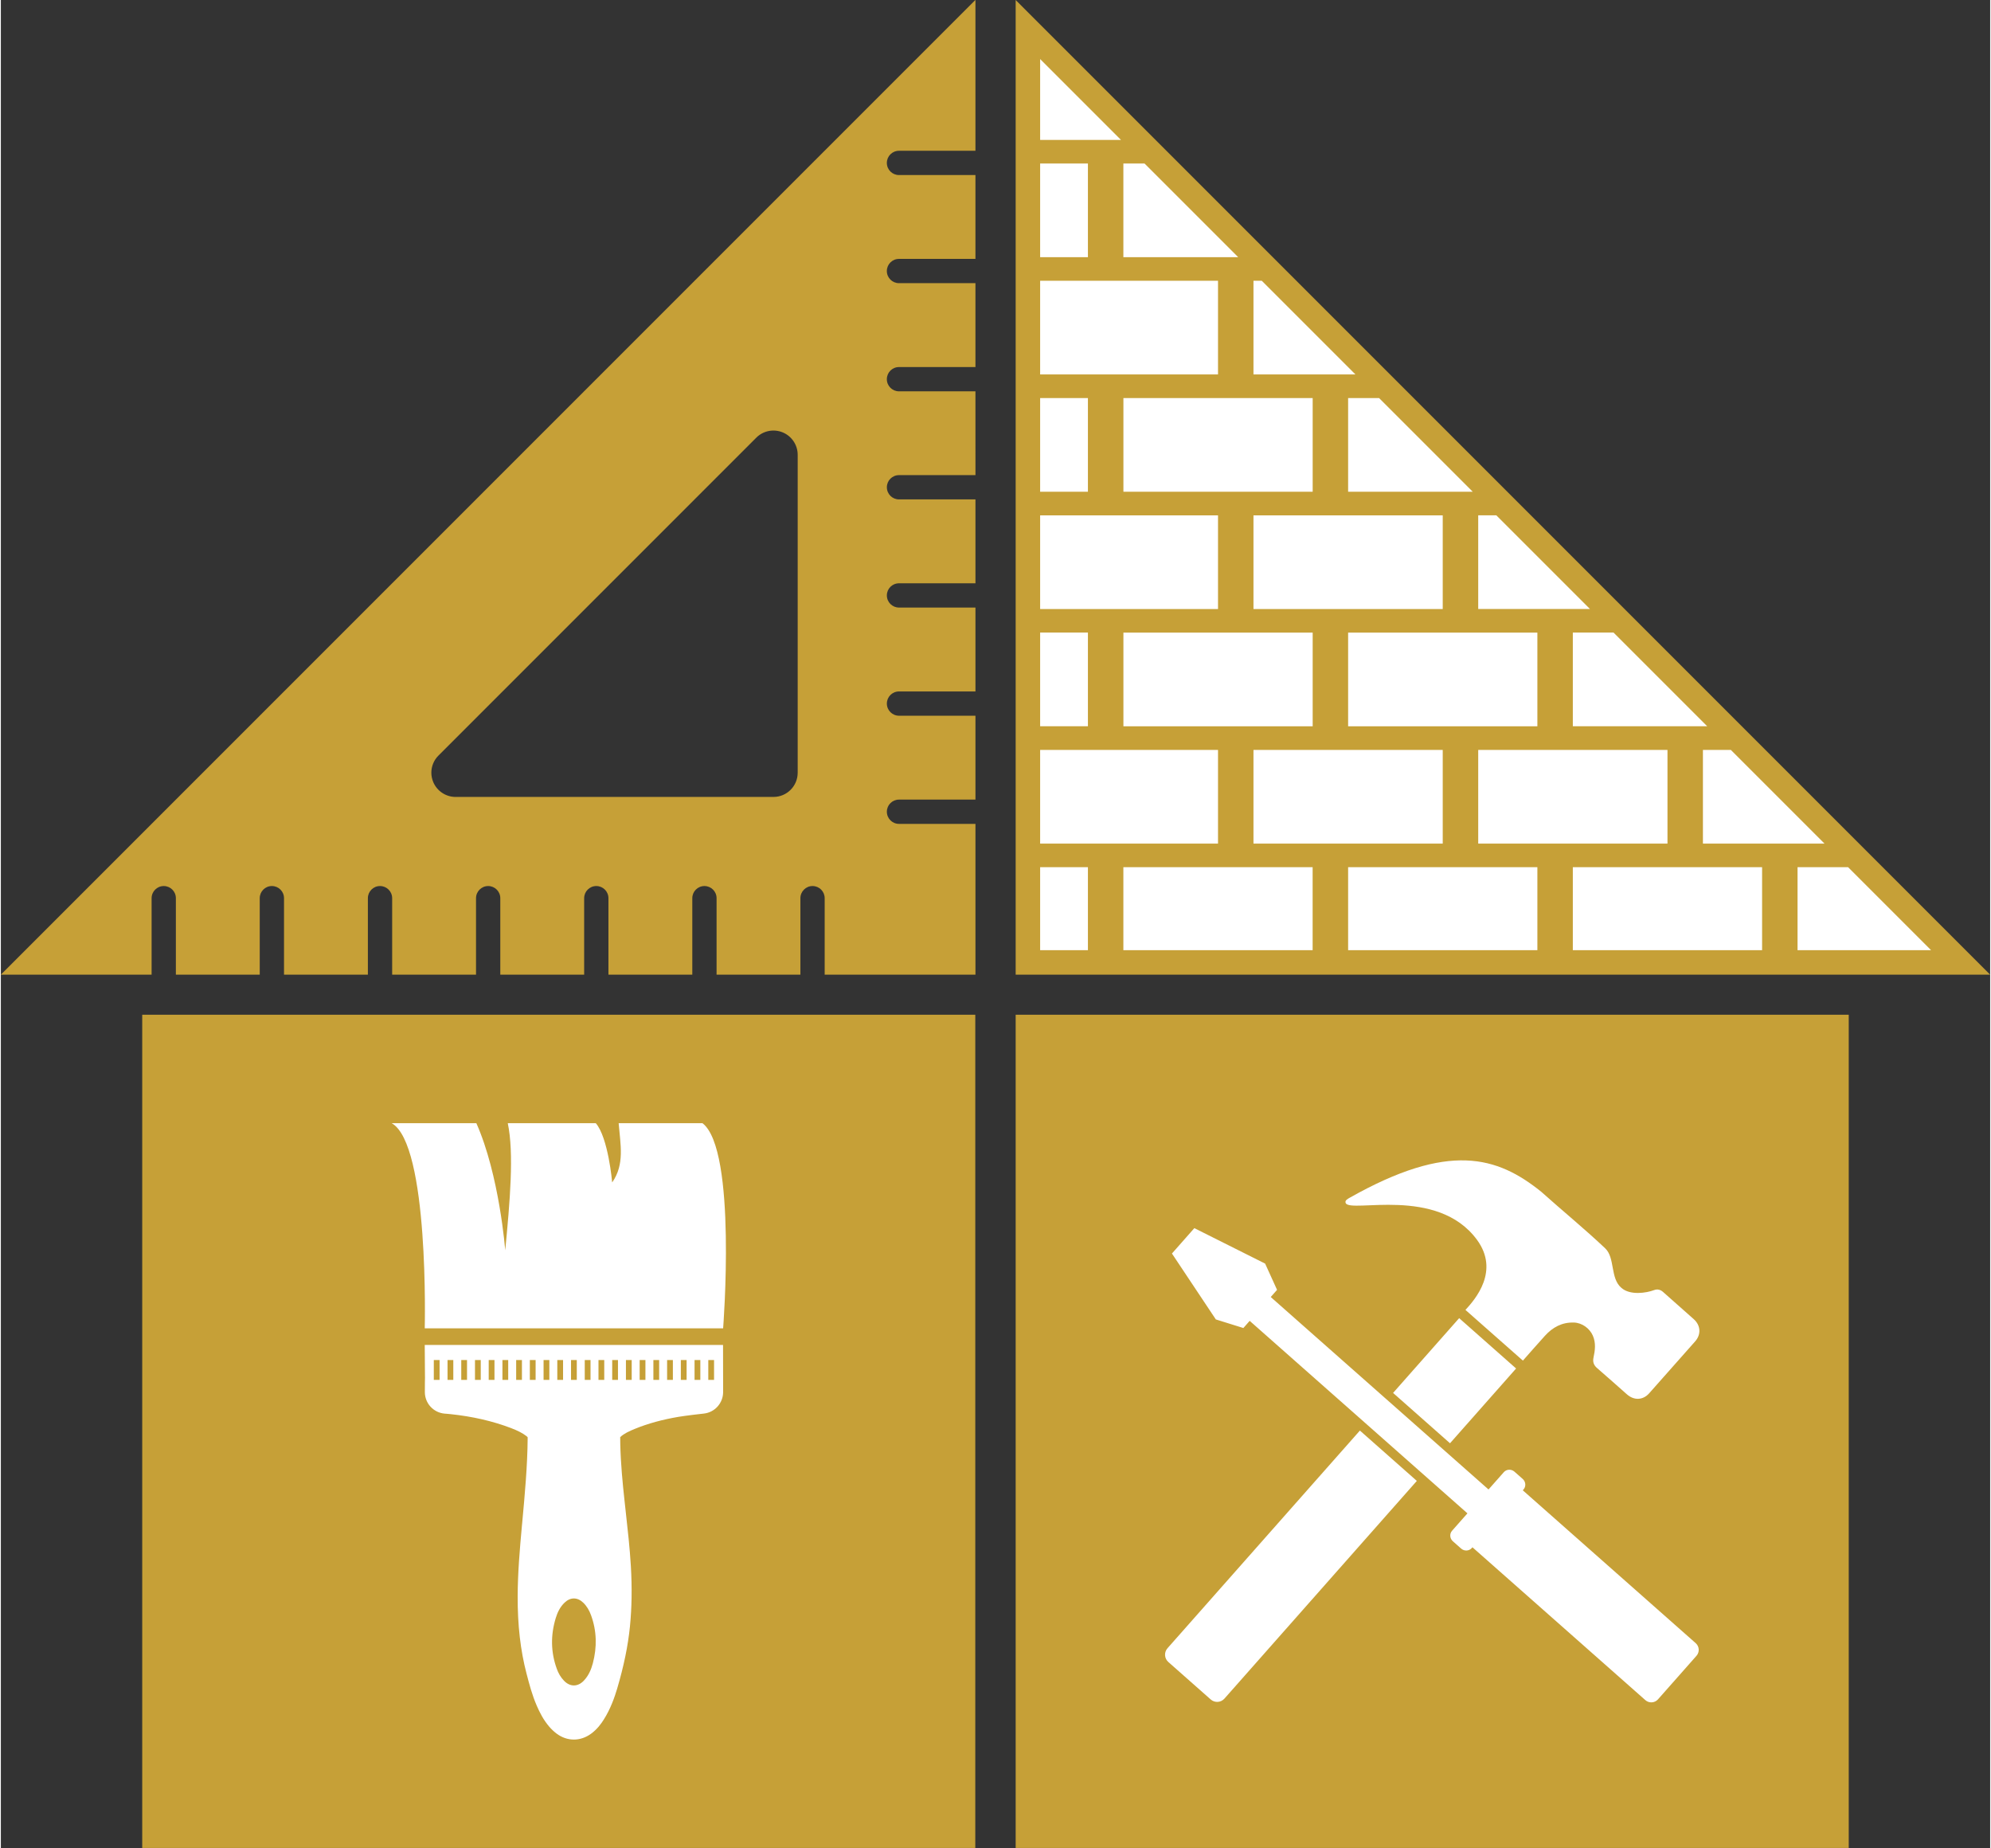
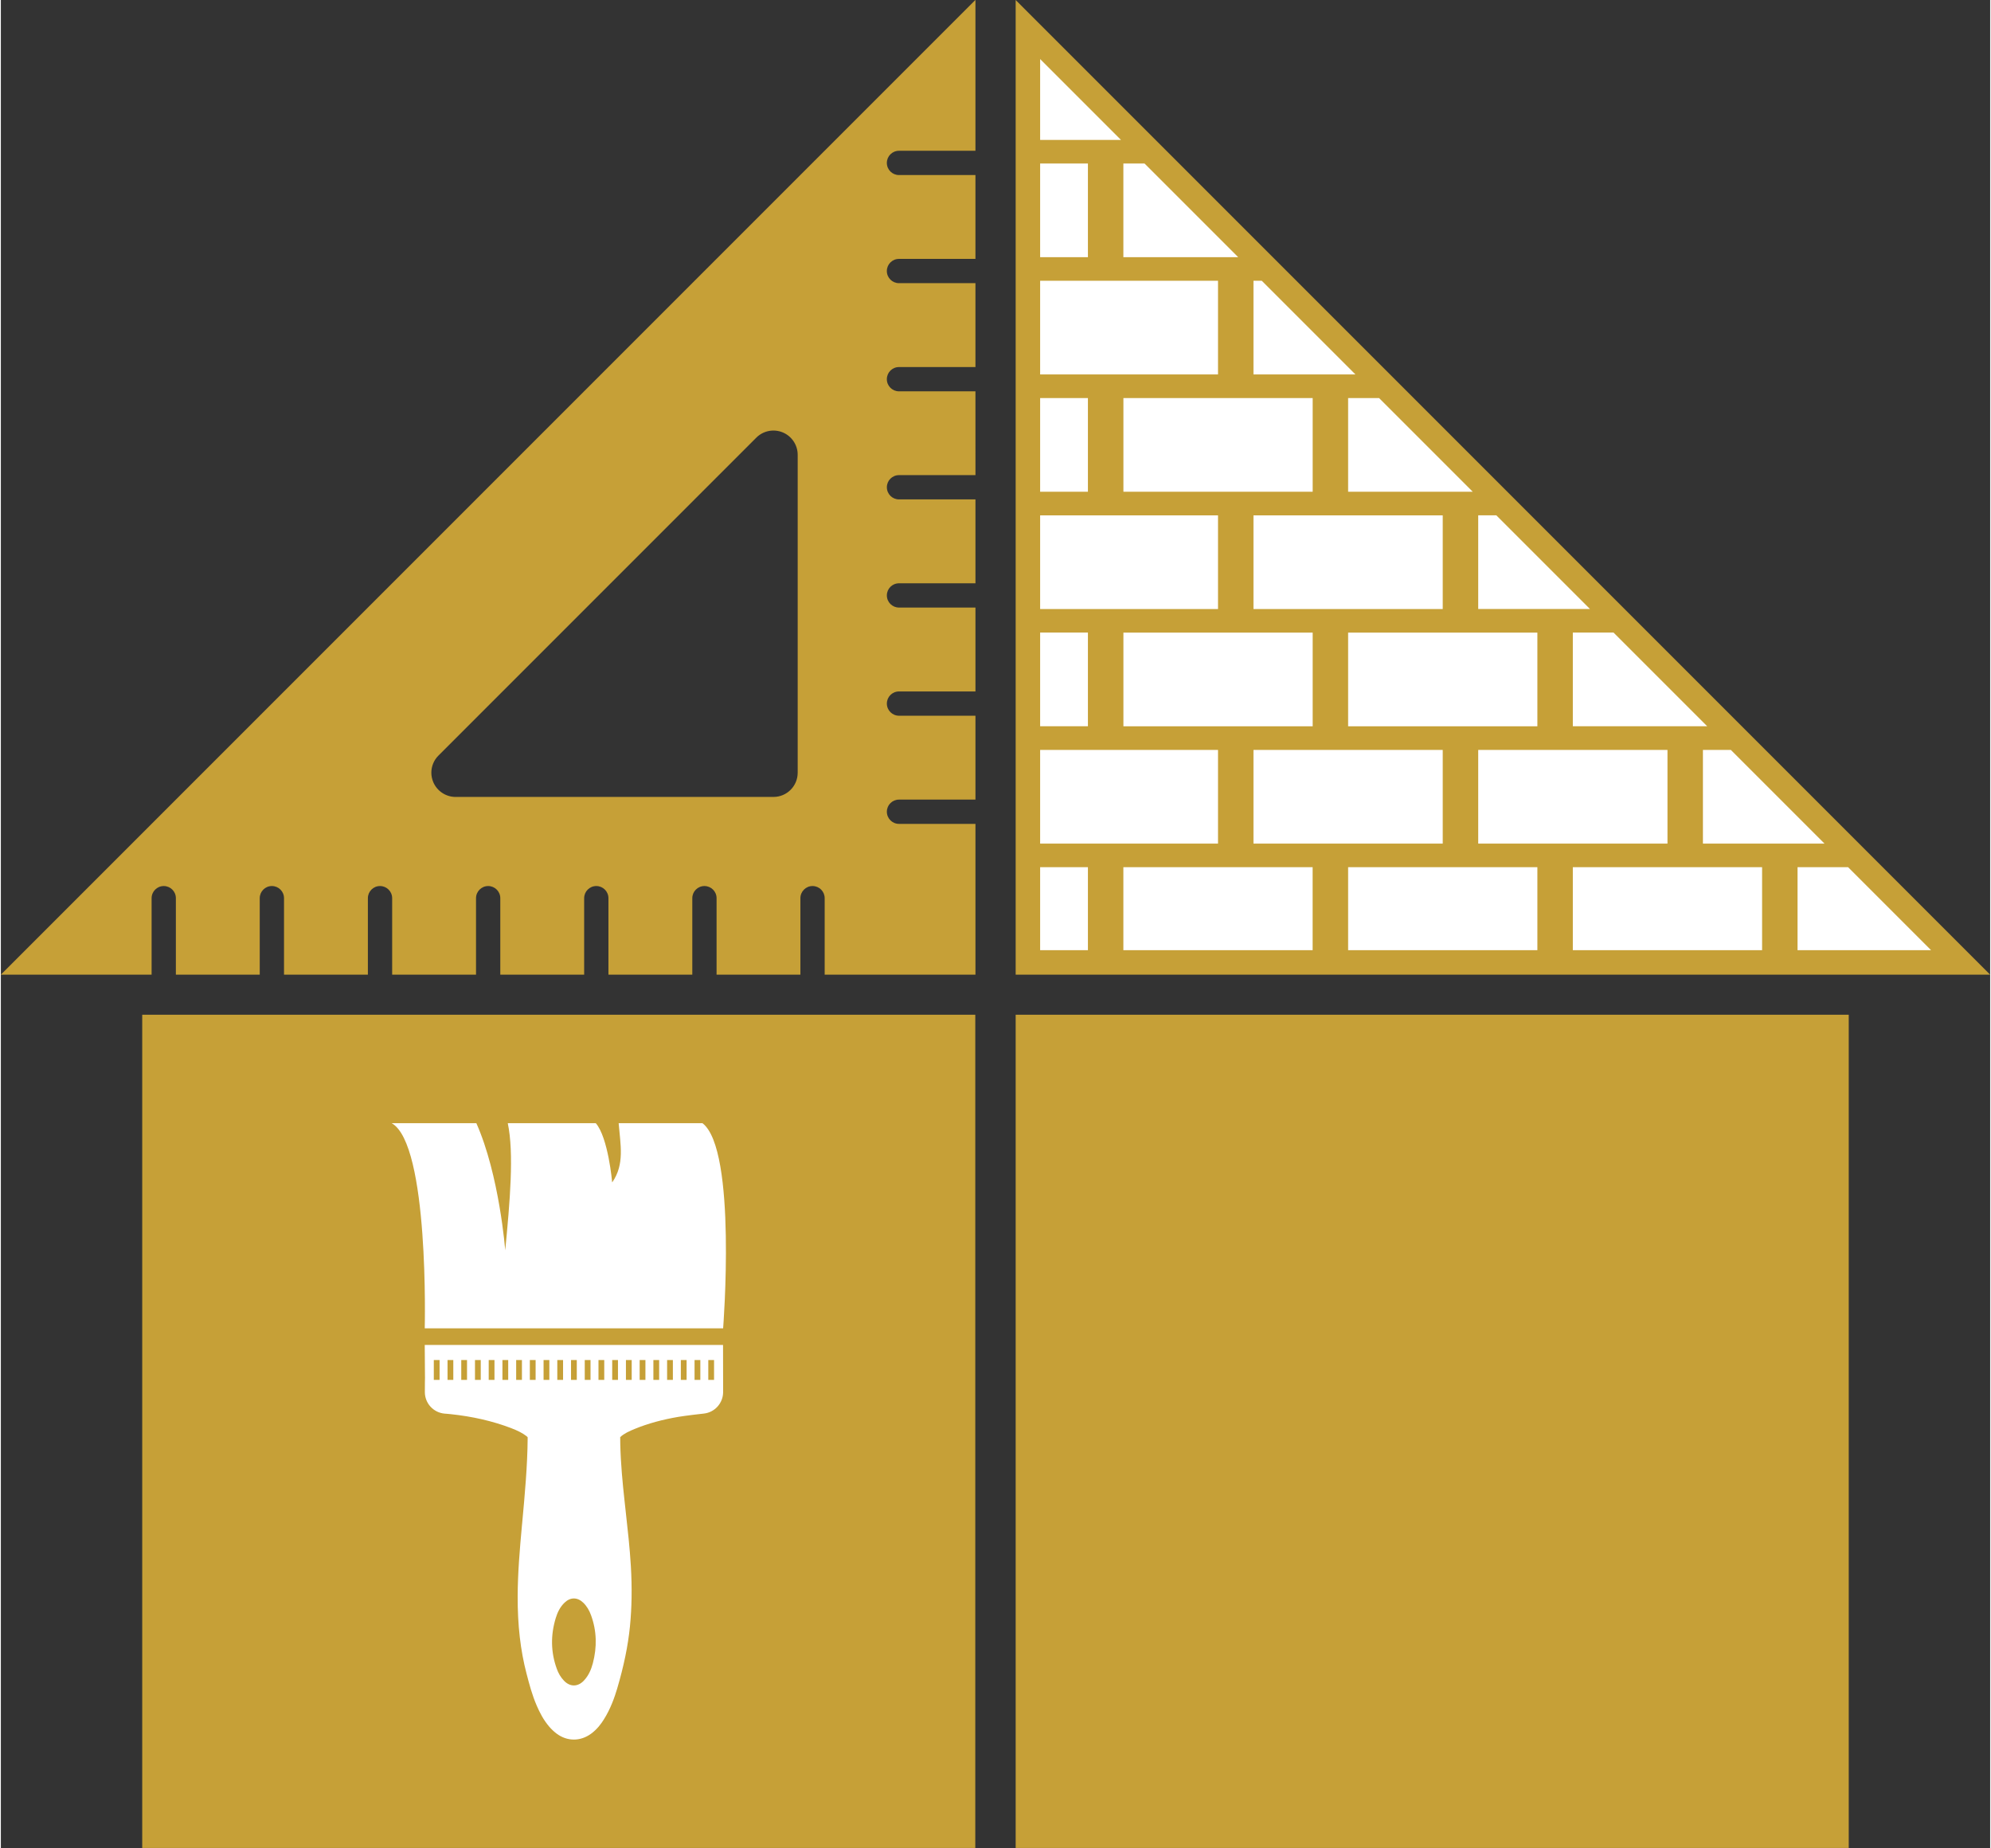
<svg xmlns="http://www.w3.org/2000/svg" fill="#000000" height="464" preserveAspectRatio="xMidYMid meet" version="1" viewBox="0.0 0.0 500.0 464.4" width="500" zoomAndPan="magnify">
  <rect x="0.0" y="0.0" width="500.0" height="464.4" fill="#333333" stroke="none" />
  <g>
    <g id="change1_1">
      <path d="M244.93,0L0,244.93h37.89v-19.22c0-1.68,1.37-3.05,3.05-3.05c1.68,0,3.05,1.36,3.05,3.05v19.22h21.08v-19.22 c0-1.68,1.36-3.05,3.05-3.05c1.68,0,3.05,1.36,3.05,3.05v19.22h21.08v-19.22c0-1.68,1.36-3.05,3.05-3.05 c1.68,0,3.05,1.36,3.05,3.05v19.22h21.08v-19.22c0-1.68,1.37-3.05,3.05-3.05c1.68,0,3.05,1.36,3.05,3.05v19.22h21.08v-19.22 c0-1.68,1.36-3.05,3.05-3.05c1.68,0,3.05,1.36,3.05,3.05v19.22h21.08v-19.22c0-1.68,1.36-3.05,3.05-3.05 c1.68,0,3.05,1.36,3.05,3.05v19.22h21.07v-19.22c0-1.68,1.37-3.05,3.05-3.05c1.69,0,3.05,1.36,3.05,3.05v19.22h37.9v-37.89h-19.22 c-1.68,0-3.05-1.37-3.05-3.05c0-1.69,1.36-3.05,3.05-3.05h19.22v-21.08h-19.22c-1.68,0-3.05-1.37-3.05-3.05 c0-1.68,1.36-3.05,3.05-3.05h19.22v-21.08h-19.22c-1.68,0-3.05-1.36-3.05-3.05c0-1.68,1.36-3.05,3.05-3.05h19.22v-21.08h-19.22 c-1.68,0-3.05-1.36-3.05-3.05c0-1.68,1.36-3.05,3.05-3.05h19.22V98.34h-19.22c-1.68,0-3.05-1.36-3.05-3.05 c0-1.68,1.36-3.05,3.05-3.05h19.22V71.16h-19.22c-1.68,0-3.05-1.36-3.05-3.05c0-1.68,1.36-3.05,3.05-3.05h19.22V43.99h-19.22 c-1.68,0-3.05-1.36-3.05-3.05c0-1.68,1.36-3.05,3.05-3.05h19.22V0z M196.52,108.66c2.27,0.94,3.76,3.17,3.76,5.63v79.89 c0,3.37-2.73,6.09-6.09,6.09H114.3c-2.46,0-4.69-1.49-5.63-3.76c-0.31-0.75-0.47-1.55-0.47-2.33c0-1.58,0.62-3.15,1.79-4.31 l79.89-79.89C191.62,108.24,194.24,107.72,196.52,108.66z" fill="#c6a037" />
    </g>
    <g id="change1_2">
      <path d="M500 244.93L496.54 241.47 472.99 217.92 467.07 212 443.52 188.45 438.77 183.7 437.58 182.51 414.04 158.97 414.04 158.97 408.11 153.04 408.11 153.04 384.57 129.5 384.57 129.5 378.64 123.57 378.64 123.57 355.1 100.03 355.1 100.03 349.17 94.1 349.17 94.1 325.63 70.56 325.63 70.56 319.7 64.63 319.7 64.63 296.16 41.09 296.16 41.09 290.23 35.16 290.23 35.16 266.69 11.62 266.69 11.62 260.76 5.69 260.75 5.69 255.07 0 255.07 5.69 255.07 5.69 255.07 41.09 255.07 41.09 255.07 64.63 255.07 64.63 255.07 100.03 255.07 100.03 255.07 123.57 255.07 123.57 255.07 158.97 255.07 158.97 255.07 182.51 255.07 182.51 255.07 217.92 255.07 217.92 255.07 241.47 255.07 241.47 255.07 244.93 500 244.93z" fill="#c6a037" />
    </g>
    <g id="change1_3">
      <path d="M255.07 255H464.46V464.39H255.07z" fill="#c6a037" />
    </g>
    <g id="change1_4">
-       <path d="M35.53 255H244.92V464.39H35.53z" fill="#c6a037" />
+       <path d="M35.53 255H244.92V464.39H35.53" fill="#c6a037" />
    </g>
    <g id="change2_1">
      <path d="M255.07,5.69L255.07,5.69l0-5.69l5.69,5.69h0L255.07,0V5.69z M290.23,35.16L290.23,35.16l-23.54-23.54h0 L290.23,35.16z M261.22,14.84v20.32h20.32L261.22,14.84z M255.07,41.09L255.07,41.09l0,23.54h0V41.09z M273.23,41.09h-12.01v23.54 h12.01V41.09z M282.14,64.63h28.86l-23.54-23.54h-5.32V64.63z M319.7,64.63L319.7,64.63l-23.54-23.54h0L319.7,64.63z M305.93,70.56 h-44.71V94.1h44.71V70.56z M349.17,94.1L349.17,94.1l-23.54-23.54h0L349.17,94.1z M314.84,94.1h25.63l-23.54-23.54h-2.09V94.1z M273.23,100.03h-12.01v23.54h12.01V100.03z M255.07,100.03L255.07,100.03l0,23.54h0V100.03z M329.72,100.03h-47.57v23.54h47.57 V100.03z M378.64,123.57L378.64,123.57l-23.54-23.54h0L378.64,123.57z M338.63,123.57h31.32l-23.54-23.54h-7.78V123.57z M305.93,129.51h-44.71v23.54h44.71V129.51z M314.84,153.05h47.57v-23.54h-47.57V153.05z M408.11,153.04L408.11,153.04 l-23.54-23.54h0L408.11,153.04z M371.33,153.04h28.09l-23.54-23.54h-4.55V153.04z M273.23,158.97h-12.01v23.54h12.01V158.97z M255.07,158.97L255.07,158.97l0,23.54h0V158.97z M329.72,158.98h-47.57v23.54h47.57V158.98z M338.63,182.52h47.57v-23.54h-47.57 V182.52z M437.58,182.51L437.58,182.51l-23.54-23.54h0L437.58,182.51z M395.11,158.97v23.54h33.78l-23.54-23.54H395.11z M305.93,188.45h-44.71v23.54h44.71V188.45z M314.84,211.99h47.57v-23.54h-47.57V211.99z M371.33,211.99h47.57v-23.54h-47.57 V211.99z M427.81,212h30.56l-23.55-23.55h-7.01V212z M261.22,217.92v20.86h12.01v-20.86H261.22z M255.07,217.92L255.07,217.92 l0,23.55h0V217.92z M282.14,217.92v20.86h47.57v-20.86H282.14z M338.63,217.92v20.86h47.57v-20.86H338.63z M395.11,217.92v20.86 h47.57v-20.86H395.11z M464.29,217.92h-12.7v20.86h33.56L464.29,217.92z" fill="#ffffff" />
    </g>
    <g id="change2_2">
      <path d="M106.54,337.98c0,0,0.05,7.21,0.06,8.05l0.01,0c-0.02,0.43-0.02,0.89-0.03,1.36c0,0.81-0.01,1.79-0.01,2.46 c0.01,2.81,2.16,5.14,4.95,5.39l0.5,0.04c0.32,0.03,0.65,0.05,0.99,0.09c5.59,0.59,10.58,1.74,15.24,3.51 c1.68,0.64,2.89,1.27,3.83,1.99c0.13,0.1,0.24,0.2,0.32,0.29c0.01,0.06,0,0.14,0.01,0.25c-0.05,7-0.72,14.19-1.36,21.14l-0.09,0.93 c-0.54,5.92-1.04,11.72-1.06,17.67c-0.03,7.23,0.7,13.58,2.22,19.4l0.03,0.11c0.68,2.61,1.38,5.3,2.56,8.01 c0.71,1.63,1.64,3.51,3.14,5.26c0.53,0.62,1.14,1.19,1.79,1.69c1.34,1.02,2.86,1.53,4.38,1.53c1.48,0,2.96-0.48,4.29-1.44 c1.59-1.15,2.6-2.58,3.21-3.55c1.79-2.81,2.78-5.79,3.38-7.79c1.68-5.67,2.73-10.78,3.22-15.64c0.47-4.77,0.55-9.73,0.23-15.17 c-0.27-4.56-0.78-9.1-1.27-13.49c-0.1-0.94-0.21-1.89-0.31-2.83c-0.5-4.55-0.97-9.44-1.08-14.31c-0.01-0.63-0.03-1.21-0.02-1.77 l0.01-0.02c0.91-0.87,2.3-1.51,3.68-2.07c3.28-1.34,6.88-2.33,11.02-3.03c0.86-0.14,2.21-0.32,3.46-0.48 c1.25-0.15,2.4-0.28,2.85-0.33c2.76-0.3,4.84-2.63,4.85-5.4l-0.02-11.85L106.54,337.98z M110.27,346.77h-1.45v-4.99h1.45V346.77z M113.72,346.77h-1.45v-4.99h1.45V346.77z M117.17,346.77h-1.45v-4.99h1.45V346.77z M120.62,346.77h-1.45v-4.99h1.45V346.77z M124.07,346.77h-1.45v-4.99h1.45V346.77z M127.52,346.77h-1.45v-4.99h1.45V346.77z M130.97,346.77h-1.45v-4.99h1.45V346.77z M134.41,346.77h-1.45v-4.99h1.45V346.77z M146.76,341.78h1.45v4.99h-1.45V341.78z M143.31,341.78h1.45v4.99h-1.45V341.78z M139.86,341.78h1.45v4.99h-1.45V341.78z M137.86,346.77h-1.45v-4.99h1.45V346.77z M148.8,417.96c-0.43,1.62-1.09,3.14-2.27,4.38 c-1.51,1.6-3.46,1.61-4.98,0.03c-0.84-0.87-1.42-1.89-1.82-3.01c-1.53-4.22-1.56-8.47-0.26-12.75c0.44-1.45,1.1-2.8,2.23-3.88 c1.45-1.39,3.22-1.38,4.67,0.01c0.93,0.89,1.54,1.98,1.97,3.16C149.79,409.87,149.86,413.9,148.8,417.96z M151.66,346.77h-1.45 v-4.99h1.45V346.77z M155.11,346.77h-1.45v-4.99h1.45V346.77z M158.56,346.77h-1.45v-4.99h1.45V346.77z M162.01,346.77h-1.45v-4.99 h1.45V346.77z M165.46,346.77h-1.45v-4.99h1.45V346.77z M168.91,346.77h-1.45v-4.99h1.45V346.77z M172.36,346.77h-1.45v-4.99h1.45 V346.77z M175.81,346.77h-1.45v-4.99h1.45V346.77z M179.26,346.77h-1.45v-4.99h1.45V346.77z M181.54,333.81h-75 c0,0,1.17-46.29-8.32-51.56h21.29c5.81,13.07,7.26,31.95,7.26,31.95c1.19-12.33,2.24-24.4,0.64-31.95h22.12 c3.15,3.63,4.12,14.89,4.12,14.89c3.19-4.55,2.07-9.48,1.63-14.89h21.06C185.07,288.88,181.54,333.81,181.54,333.81z" fill="#ffffff" />
    </g>
    <g id="change2_3">
-       <path d="M395.35,332.35c-2.98-0.08-5.32,1.2-7.25,3.33c-1.86,2.06-3.7,4.15-5.54,6.24l-14.44-12.74 c2.5-2.7,8.61-9.8,2.92-17.59c-9.99-13.65-31.83-6.66-33.02-9.26c-0.28-0.67,0.49-1.03,0.97-1.32 c24.99-14.11,37.11-10.43,48.17-1.53c5.33,4.78,10.88,9.3,16.08,14.22c2.53,2.39,1.22,7.56,4.09,9.95 c2.16,1.91,6.25,1.29,8.21,0.55c0.8-0.3,1.56-0.14,2.24,0.46c2.57,2.3,5.18,4.57,7.75,6.87c1.73,1.56,1.85,3.84,0.33,5.55 c-3.85,4.35-7.7,8.7-11.55,13.04c-1.55,1.76-3.8,1.86-5.59,0.29c-2.49-2.2-4.98-4.42-7.5-6.6c-0.86-0.74-1.15-1.56-0.91-2.67 c0.39-1.81,0.63-3.63-0.16-5.47C399.35,333.81,397.41,332.4,395.35,332.35z M293.23,414.2c-0.9,1.02-0.8,2.56,0.21,3.46l10.65,9.41 c1.01,0.9,2.56,0.8,3.46-0.22l48.35-54.7l-14.31-12.65L293.23,414.2z M366.54,331.25l-16.61,18.79l14.31,12.65l16.61-18.79 L366.54,331.25z M319.18,325.94l1.59-1.8l-3-6.6l-17.79-8.91l-5.63,6.38l11.03,16.56l6.92,2.16l1.59-1.8l56.82,50.22l5.3-6 L319.18,325.94z M377.76,369.96l-2.75,3.11l-1.29,1.46l-4.92,5.57l-4.04,4.57c-0.68,0.77-0.59,1.96,0.21,2.66l2.06,1.82 c0.79,0.7,1.99,0.65,2.67-0.12l0.18-0.2l43.46,38.41c0.93,0.82,2.35,0.74,3.18-0.2l9.67-10.94c0.82-0.93,0.74-2.35-0.2-3.18 l-43.46-38.41l0.18-0.2c0.68-0.77,0.59-1.96-0.21-2.66l-2.06-1.82C379.64,369.13,378.44,369.19,377.76,369.96z" fill="#ffffff" />
-     </g>
+       </g>
  </g>
</svg>